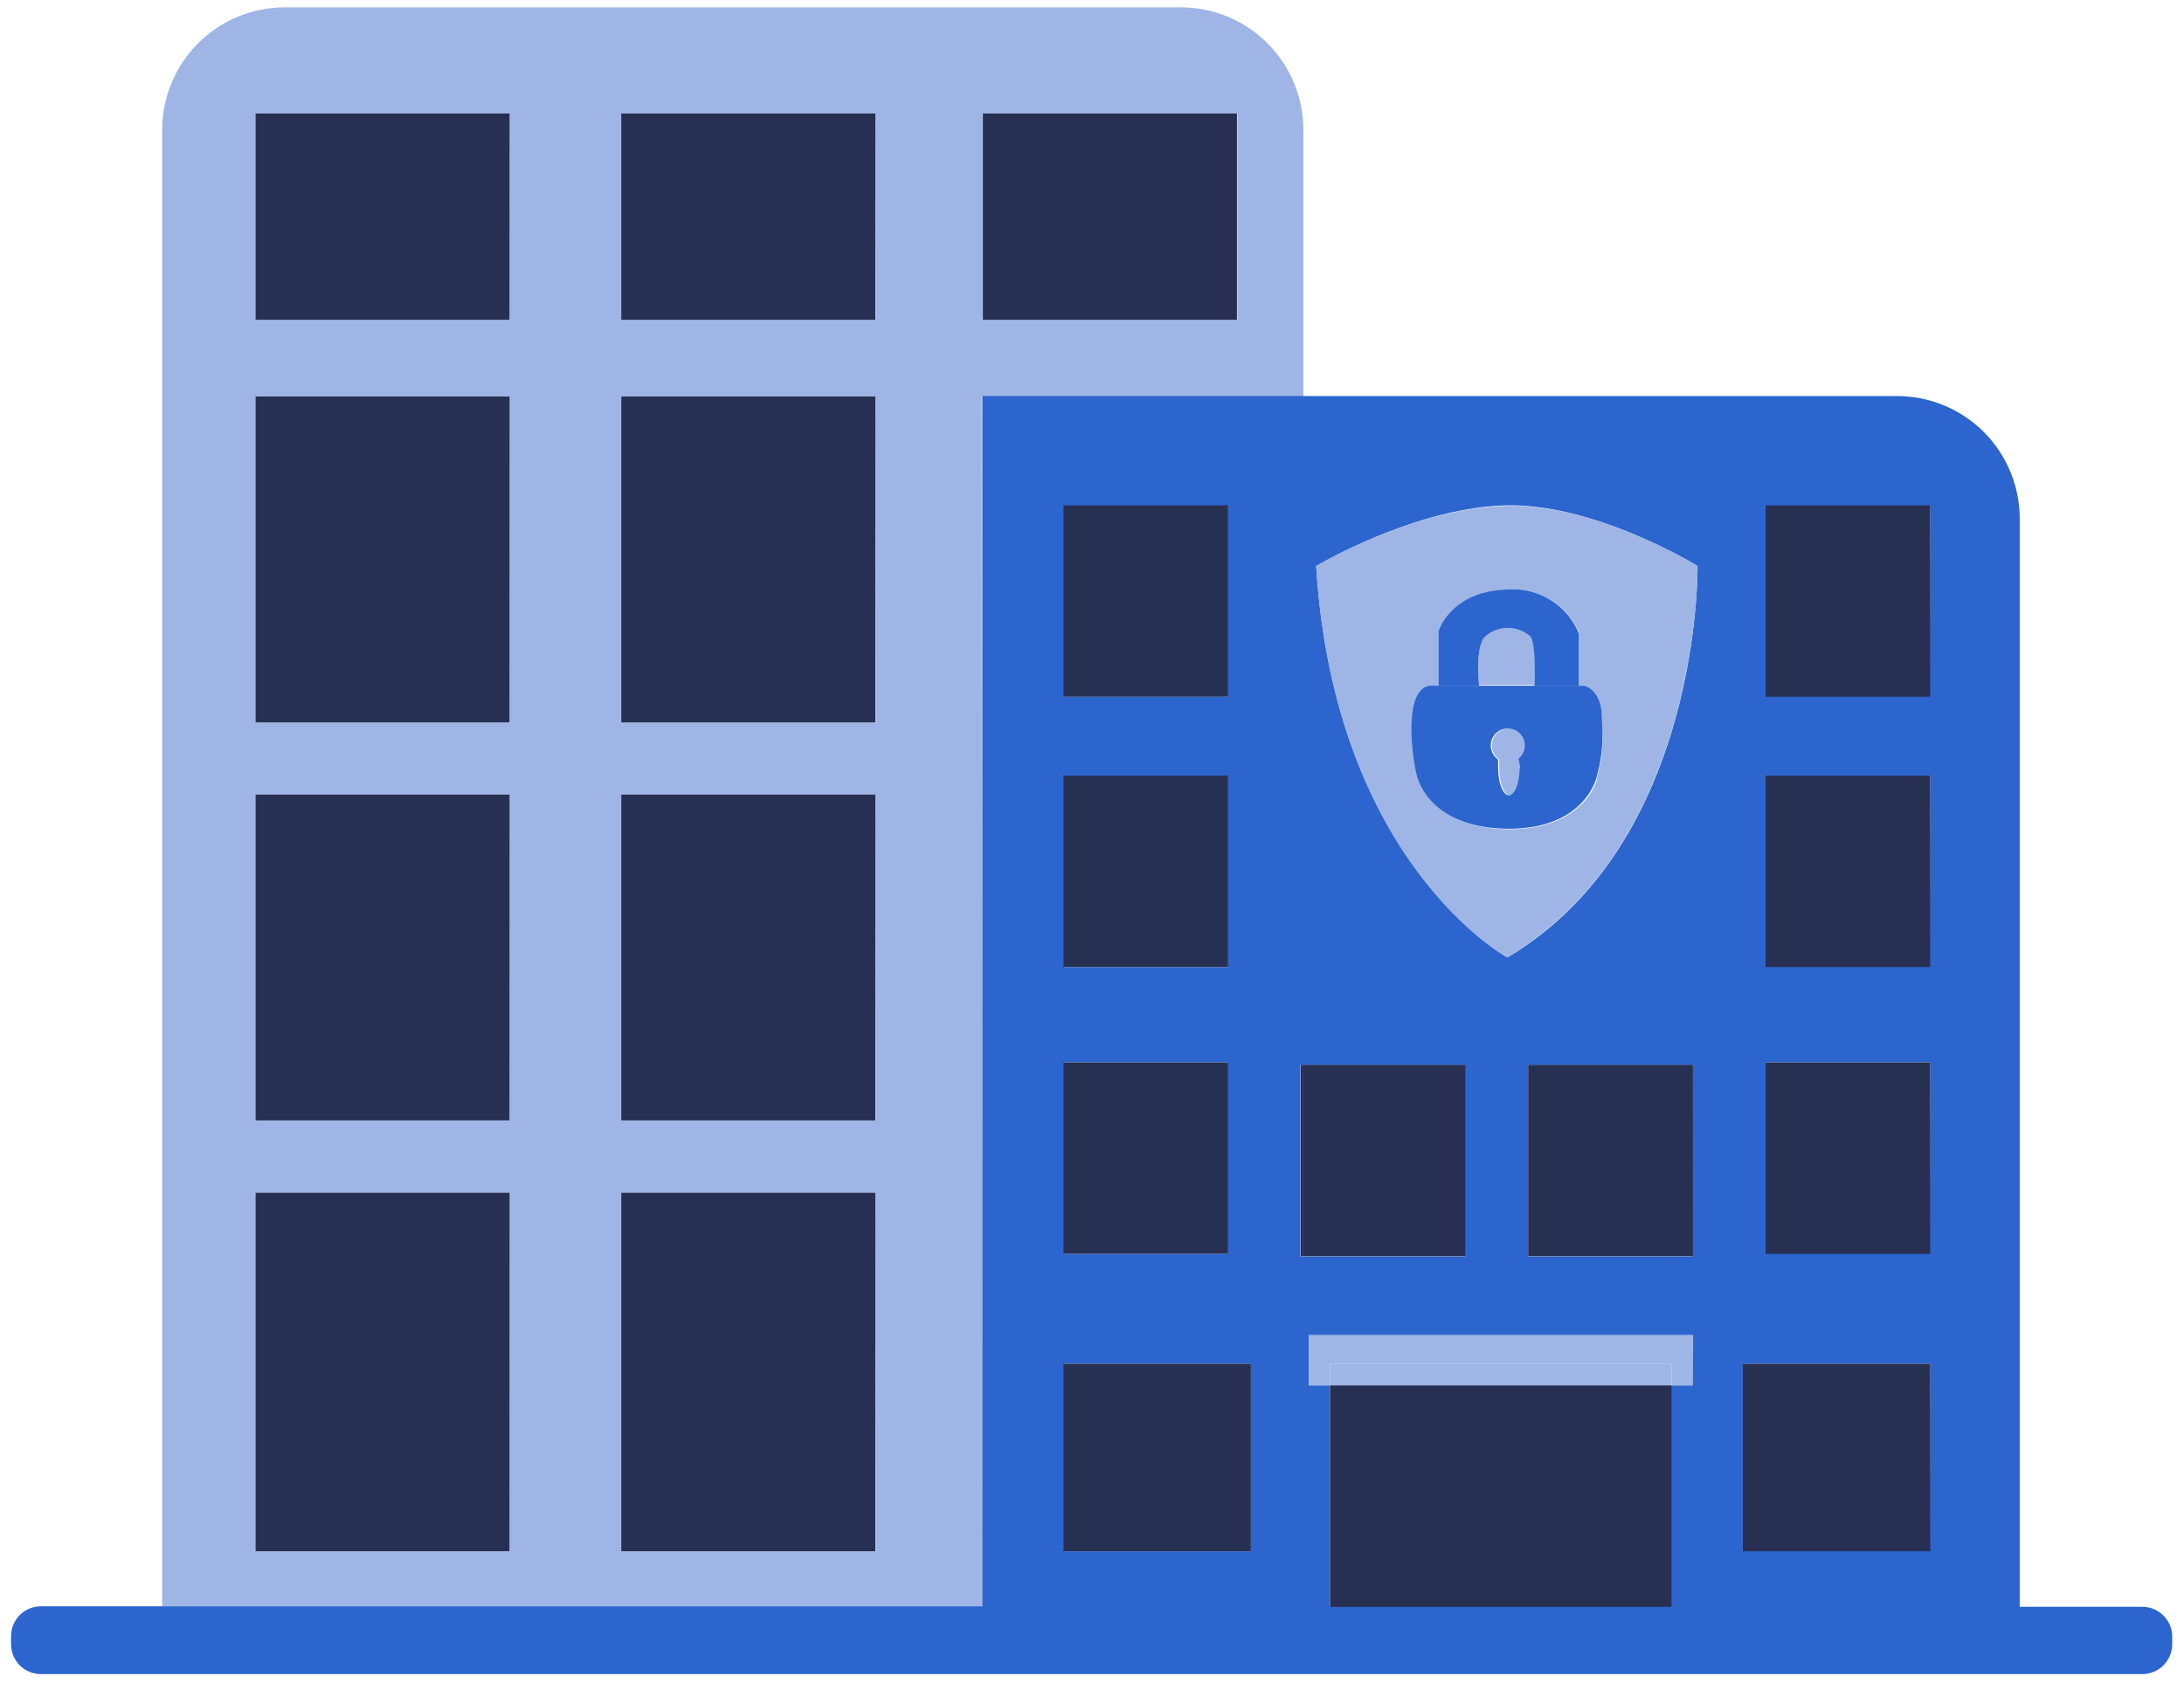
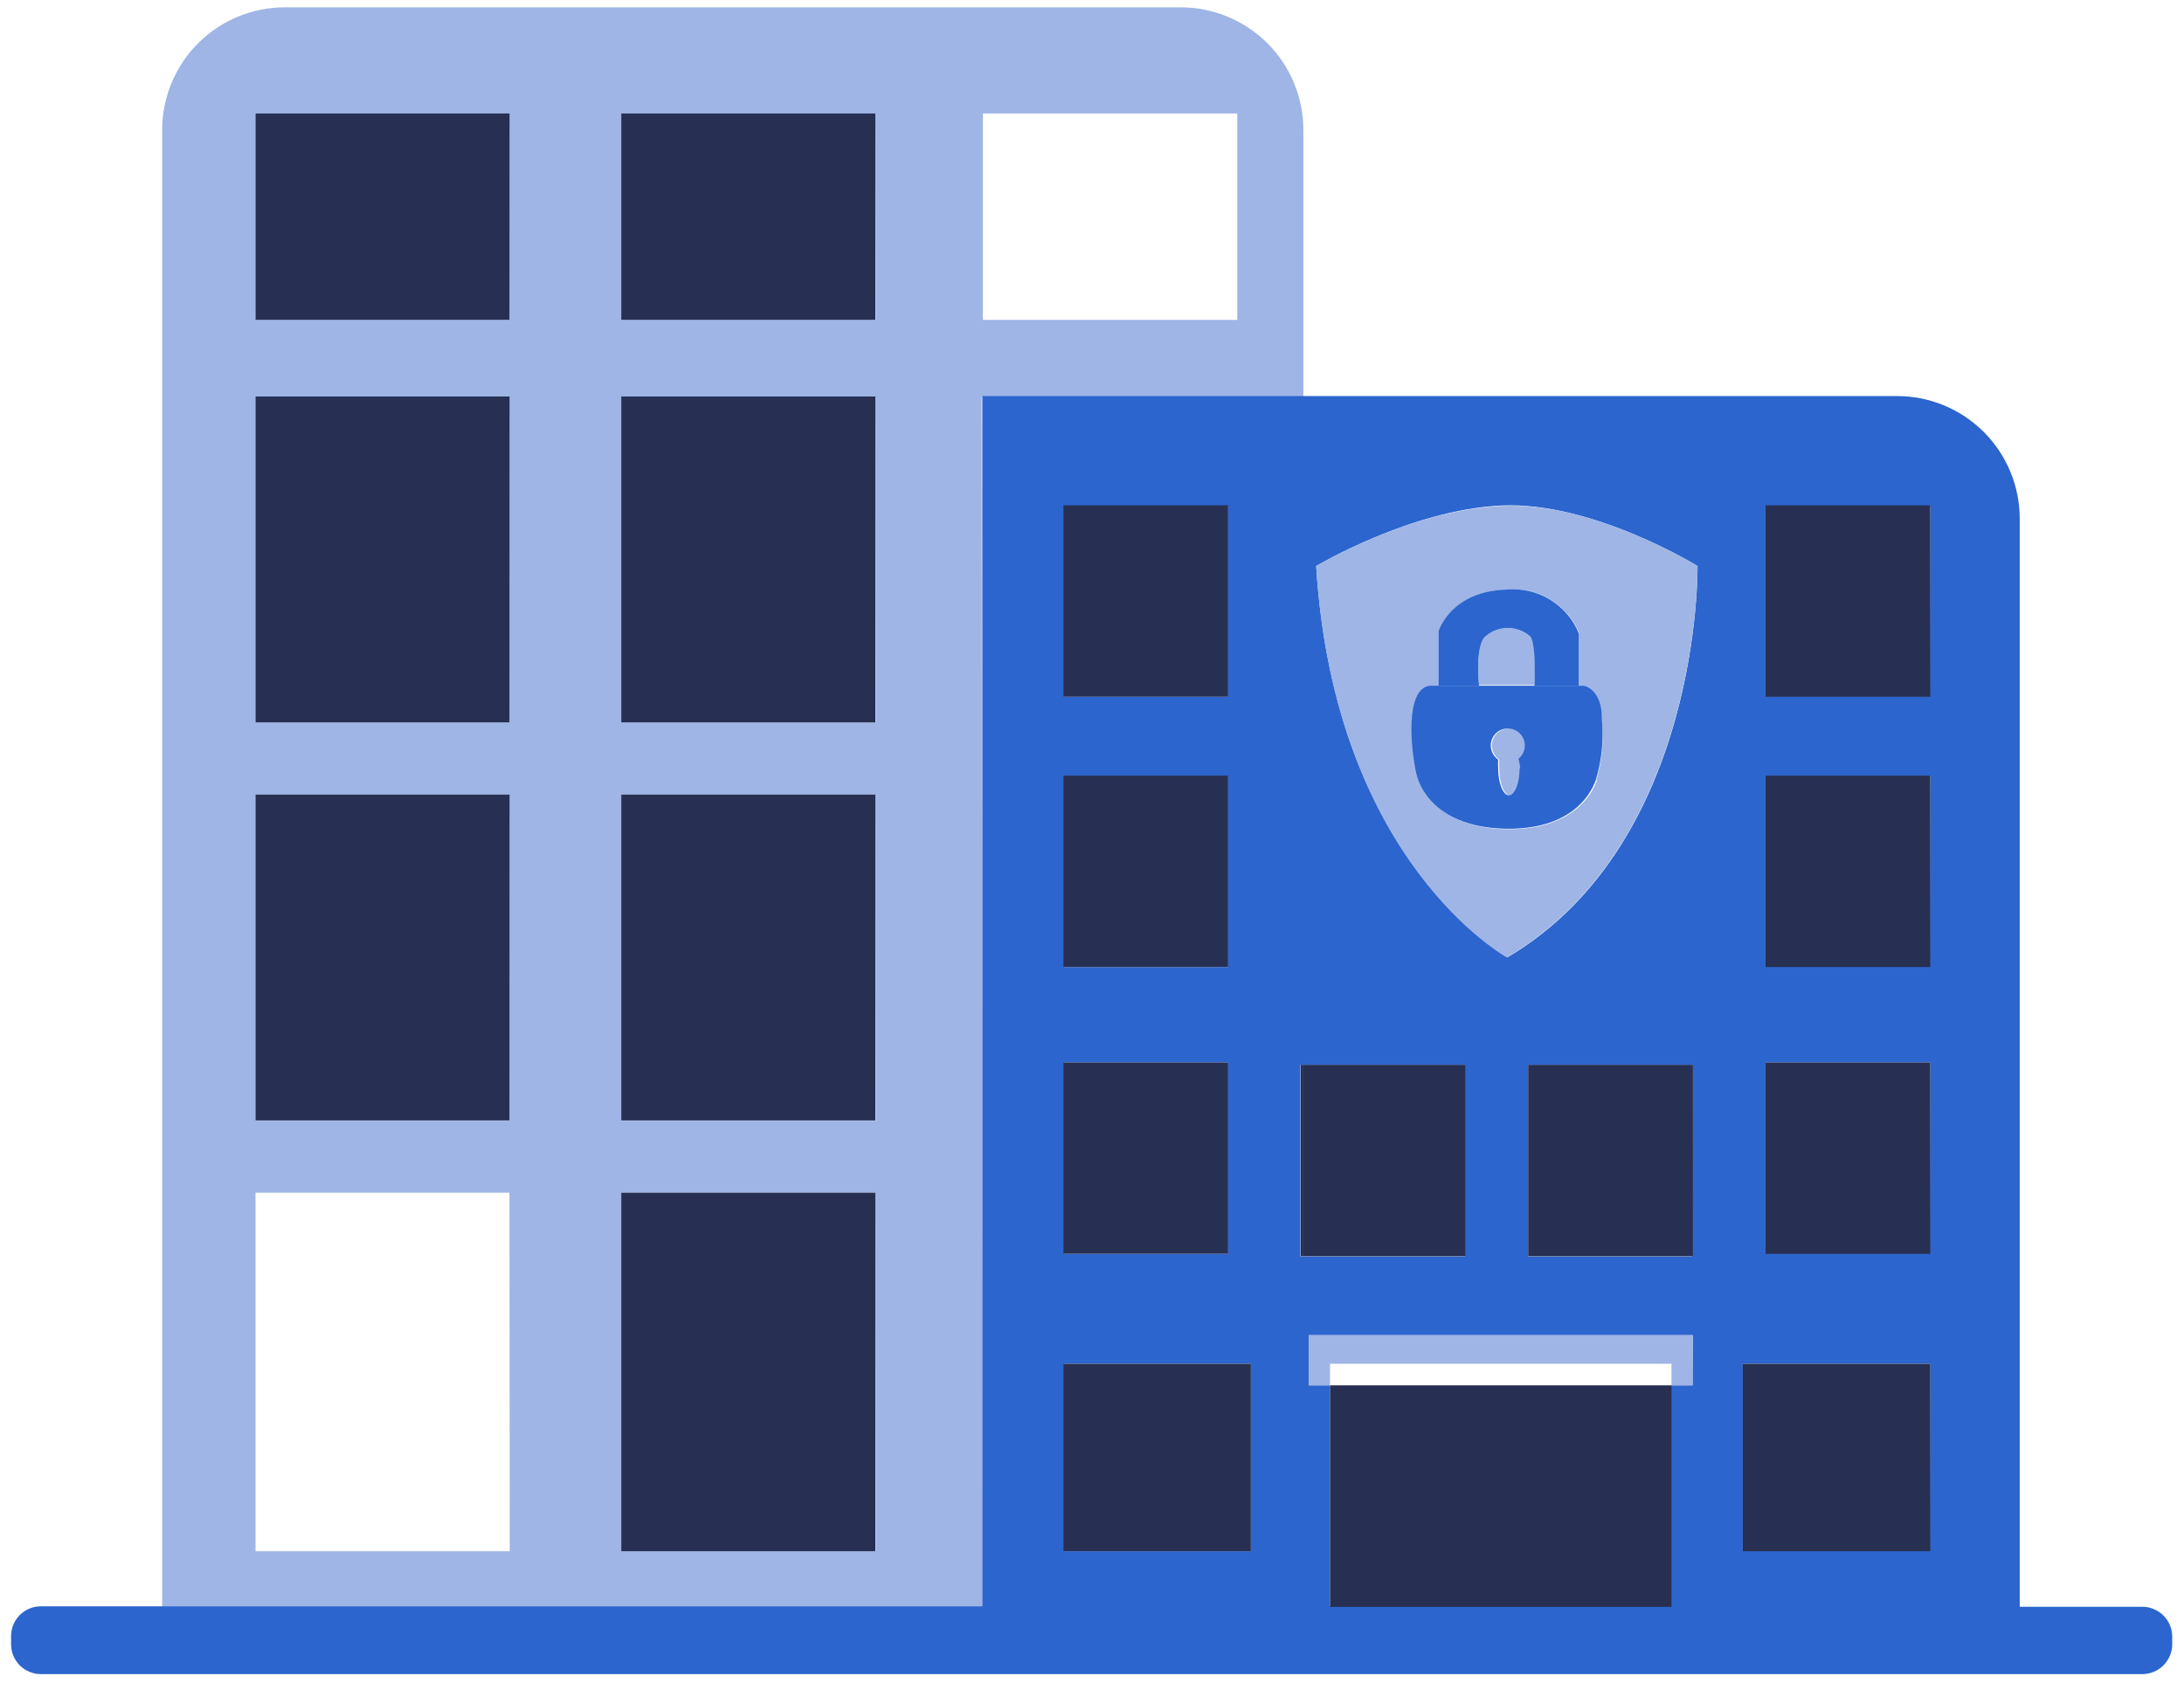
<svg xmlns="http://www.w3.org/2000/svg" width="131" height="101" viewBox="0 0 131 101" fill="none">
  <path d="M58.881 23.79H78.179V7.801C78.179 5.849 77.404 3.977 76.023 2.596C74.643 1.216 72.771 0.44 70.819 0.44H17.086C15.134 0.44 13.262 1.216 11.882 2.596C10.502 3.977 9.727 5.849 9.727 7.801V96.4H58.919L58.881 23.79ZM58.956 6.807H74.215V19.192H58.956V6.807ZM30.576 93.07H15.327V71.557H30.558L30.576 93.07ZM30.576 67.233H15.327V47.668H30.558L30.576 67.233ZM30.576 43.345H15.327V23.79H30.558L30.576 43.345ZM30.576 19.192H15.327V6.807H30.558L30.576 19.192ZM52.524 93.07H37.265V71.557H52.505L52.524 93.07ZM52.524 67.233H37.265V47.668H52.505L52.524 67.233ZM52.524 43.345H37.265V23.79H52.505L52.524 43.345ZM52.524 19.192H37.265V6.807H52.505L52.524 19.192Z" fill="#9EB5E6" />
  <path d="M128.497 96.401H121.147V31.122C121.147 29.17 120.371 27.298 118.991 25.918C117.611 24.537 115.739 23.762 113.787 23.762H58.919V96.373H2.452C2.216 96.373 1.983 96.419 1.766 96.51C1.548 96.6 1.351 96.733 1.184 96.9C1.018 97.067 0.887 97.265 0.797 97.483C0.708 97.701 0.663 97.935 0.664 98.17V98.643C0.663 98.879 0.708 99.112 0.797 99.33C0.887 99.549 1.018 99.747 1.184 99.914C1.351 100.081 1.548 100.213 1.766 100.304C1.983 100.394 2.216 100.441 2.452 100.441H128.497C128.974 100.441 129.431 100.251 129.768 99.914C130.105 99.577 130.294 99.12 130.294 98.643V98.17C130.287 97.698 130.094 97.249 129.758 96.918C129.422 96.587 128.969 96.401 128.497 96.401ZM63.81 30.356H73.667V41.803H63.81V30.356ZM63.81 46.534H73.667V58.019H63.81V46.534ZM63.81 63.743H73.667V75.228H63.81V63.743ZM63.81 81.822H75.02V93.071H63.81V81.822ZM78 75.379V63.885H87.885V75.379H78ZM101.517 83.118H100.24V96.363H79.778V83.118H78.501V80.11H101.536L101.517 83.118ZM101.517 75.379H91.66V63.885H101.546L101.517 75.379ZM90.383 57.404C90.383 57.404 80.062 51.756 78.946 33.96C78.946 33.96 84.622 30.573 90.08 30.328C95.538 30.081 101.82 33.96 101.82 33.96C101.82 33.96 102.094 50.545 90.411 57.442L90.383 57.404ZM115.754 93.033H104.535V81.822H115.783L115.754 93.033ZM115.754 75.19H105.897V63.743H115.783L115.754 75.19ZM115.754 57.981H105.897V46.534H115.783L115.754 57.981ZM115.754 41.766H105.897V30.356H115.783L115.754 41.766Z" fill="#2C65CD" />
  <path d="M30.566 23.789H15.326V43.344H30.566V23.789Z" fill="#273052" />
  <path d="M52.504 23.789H37.264V43.344H52.504V23.789Z" fill="#273052" />
  <path d="M30.566 47.668H15.326V67.223H30.566V47.668Z" fill="#273052" />
  <path d="M52.504 47.668H37.264V67.223H52.504V47.668Z" fill="#273052" />
-   <path d="M30.566 71.557H15.326V93.07H30.566V71.557Z" fill="#273052" />
  <path d="M52.504 71.557H37.264V93.07H52.504V71.557Z" fill="#273052" />
  <path d="M30.566 6.808H15.326V19.192H30.566V6.808Z" fill="#273052" />
  <path d="M52.504 6.808H37.264V19.192H52.504V6.808Z" fill="#273052" />
-   <path d="M74.195 6.808H58.955V19.192H74.195V6.808Z" fill="#273052" />
  <path d="M100.26 83.117H79.779V96.409H100.26V83.117Z" fill="#273052" />
  <path d="M75.029 81.821H63.781V93.07H75.029V81.821Z" fill="#273052" />
  <path d="M115.783 81.821H104.535V93.07H115.783V81.821Z" fill="#273052" />
  <path d="M73.667 63.742H63.781V75.228H73.667V63.742Z" fill="#273052" />
  <path d="M115.782 63.742H105.896V75.228H115.782V63.742Z" fill="#273052" />
  <path d="M73.667 46.533H63.781V58.019H73.667V46.533Z" fill="#273052" />
  <path d="M115.782 46.533H105.896V58.019H115.782V46.533Z" fill="#273052" />
  <path d="M73.667 30.317H63.781V41.803H73.667V30.317Z" fill="#273052" />
  <path d="M87.905 63.884H78.18V75.369H87.905V63.884Z" fill="#273052" />
  <path d="M78.178 63.884H78.018V75.369H78.178V63.884Z" fill="#273052" />
  <path d="M101.546 63.884H91.66V75.369H101.546V63.884Z" fill="#273052" />
  <path d="M115.782 30.317H105.896V41.803H115.782V30.317Z" fill="#273052" />
  <path d="M78.5 83.118H79.777V81.822H100.258V83.118H101.535V80.1H78.5V83.118Z" fill="#9EB5E6" />
-   <path d="M100.26 81.821H79.779V83.108H100.26V81.821Z" fill="#9EB5E6" />
+   <path d="M100.26 81.821H79.779V83.108V81.821Z" fill="#9EB5E6" />
  <path d="M90.506 43.704C90.235 43.704 89.975 43.812 89.784 44.004C89.592 44.195 89.484 44.455 89.484 44.726C89.485 44.893 89.526 45.057 89.604 45.206C89.681 45.354 89.793 45.481 89.929 45.578C89.919 45.748 89.919 45.918 89.929 46.088C89.929 46.987 90.213 47.716 90.572 47.716C90.932 47.716 91.216 46.987 91.216 46.088C91.226 45.899 91.226 45.71 91.216 45.521C91.333 45.424 91.428 45.303 91.494 45.166C91.559 45.028 91.593 44.878 91.594 44.726C91.594 44.586 91.566 44.448 91.51 44.319C91.455 44.191 91.374 44.075 91.272 43.979C91.17 43.883 91.049 43.809 90.917 43.762C90.786 43.715 90.646 43.695 90.506 43.704Z" fill="#9EB5E6" />
  <path d="M91.8 38.199C91.416 37.853 90.915 37.667 90.399 37.677C89.882 37.688 89.389 37.895 89.019 38.255C88.461 39.022 88.716 41.094 88.716 41.094H92.037C92.037 41.094 92.188 38.738 91.8 38.199Z" fill="#9EB5E6" />
  <path d="M90.108 30.356C84.621 30.573 78.945 33.96 78.945 33.96C80.033 51.756 90.382 57.442 90.382 57.442C102.066 50.545 101.82 33.96 101.82 33.96C101.82 33.96 95.557 30.081 90.108 30.356ZM95.784 46.827C95.425 47.83 94.147 49.788 90.439 49.75C86.731 49.712 85.312 47.773 85.009 46.401C84.707 45.029 84.309 41.377 85.823 41.169H86.324V37.858C86.324 37.858 87.043 35.455 90.439 35.37C91.347 35.294 92.254 35.512 93.029 35.99C93.804 36.469 94.405 37.183 94.743 38.028V41.141H95.027C95.027 41.141 96.087 41.349 96.087 43.222C96.207 44.425 96.095 45.639 95.756 46.798L95.784 46.827Z" fill="#9EB5E6" />
  <path d="M89.019 38.255C89.389 37.894 89.882 37.687 90.399 37.676C90.915 37.666 91.417 37.852 91.801 38.198C92.16 38.737 92.037 41.14 92.037 41.14H94.714V38.028C94.376 37.182 93.775 36.468 93 35.99C92.225 35.511 91.317 35.294 90.41 35.369C87.014 35.454 86.295 37.857 86.295 37.857V41.14H88.717C88.717 41.14 88.461 39.021 89.019 38.255Z" fill="#2C65CD" />
  <path d="M95.028 41.141H85.757C84.244 41.349 84.641 45.001 84.944 46.372C85.247 47.744 86.666 49.674 90.374 49.721C94.082 49.769 95.359 47.829 95.719 46.798C96.071 45.641 96.196 44.427 96.088 43.222C96.126 41.349 95.028 41.141 95.028 41.141ZM91.15 46.089C91.15 46.987 90.856 47.716 90.506 47.716C90.156 47.716 89.863 46.987 89.863 46.089C89.853 45.918 89.853 45.748 89.863 45.578C89.727 45.481 89.615 45.354 89.538 45.206C89.46 45.058 89.419 44.893 89.418 44.726C89.418 44.455 89.526 44.195 89.718 44.004C89.909 43.812 90.169 43.705 90.44 43.705C90.711 43.705 90.971 43.812 91.163 44.004C91.354 44.195 91.462 44.455 91.462 44.726C91.461 44.878 91.427 45.029 91.362 45.166C91.296 45.303 91.201 45.425 91.083 45.521C91.129 45.708 91.163 45.898 91.188 46.089H91.15Z" fill="#2C65CD" />
</svg>